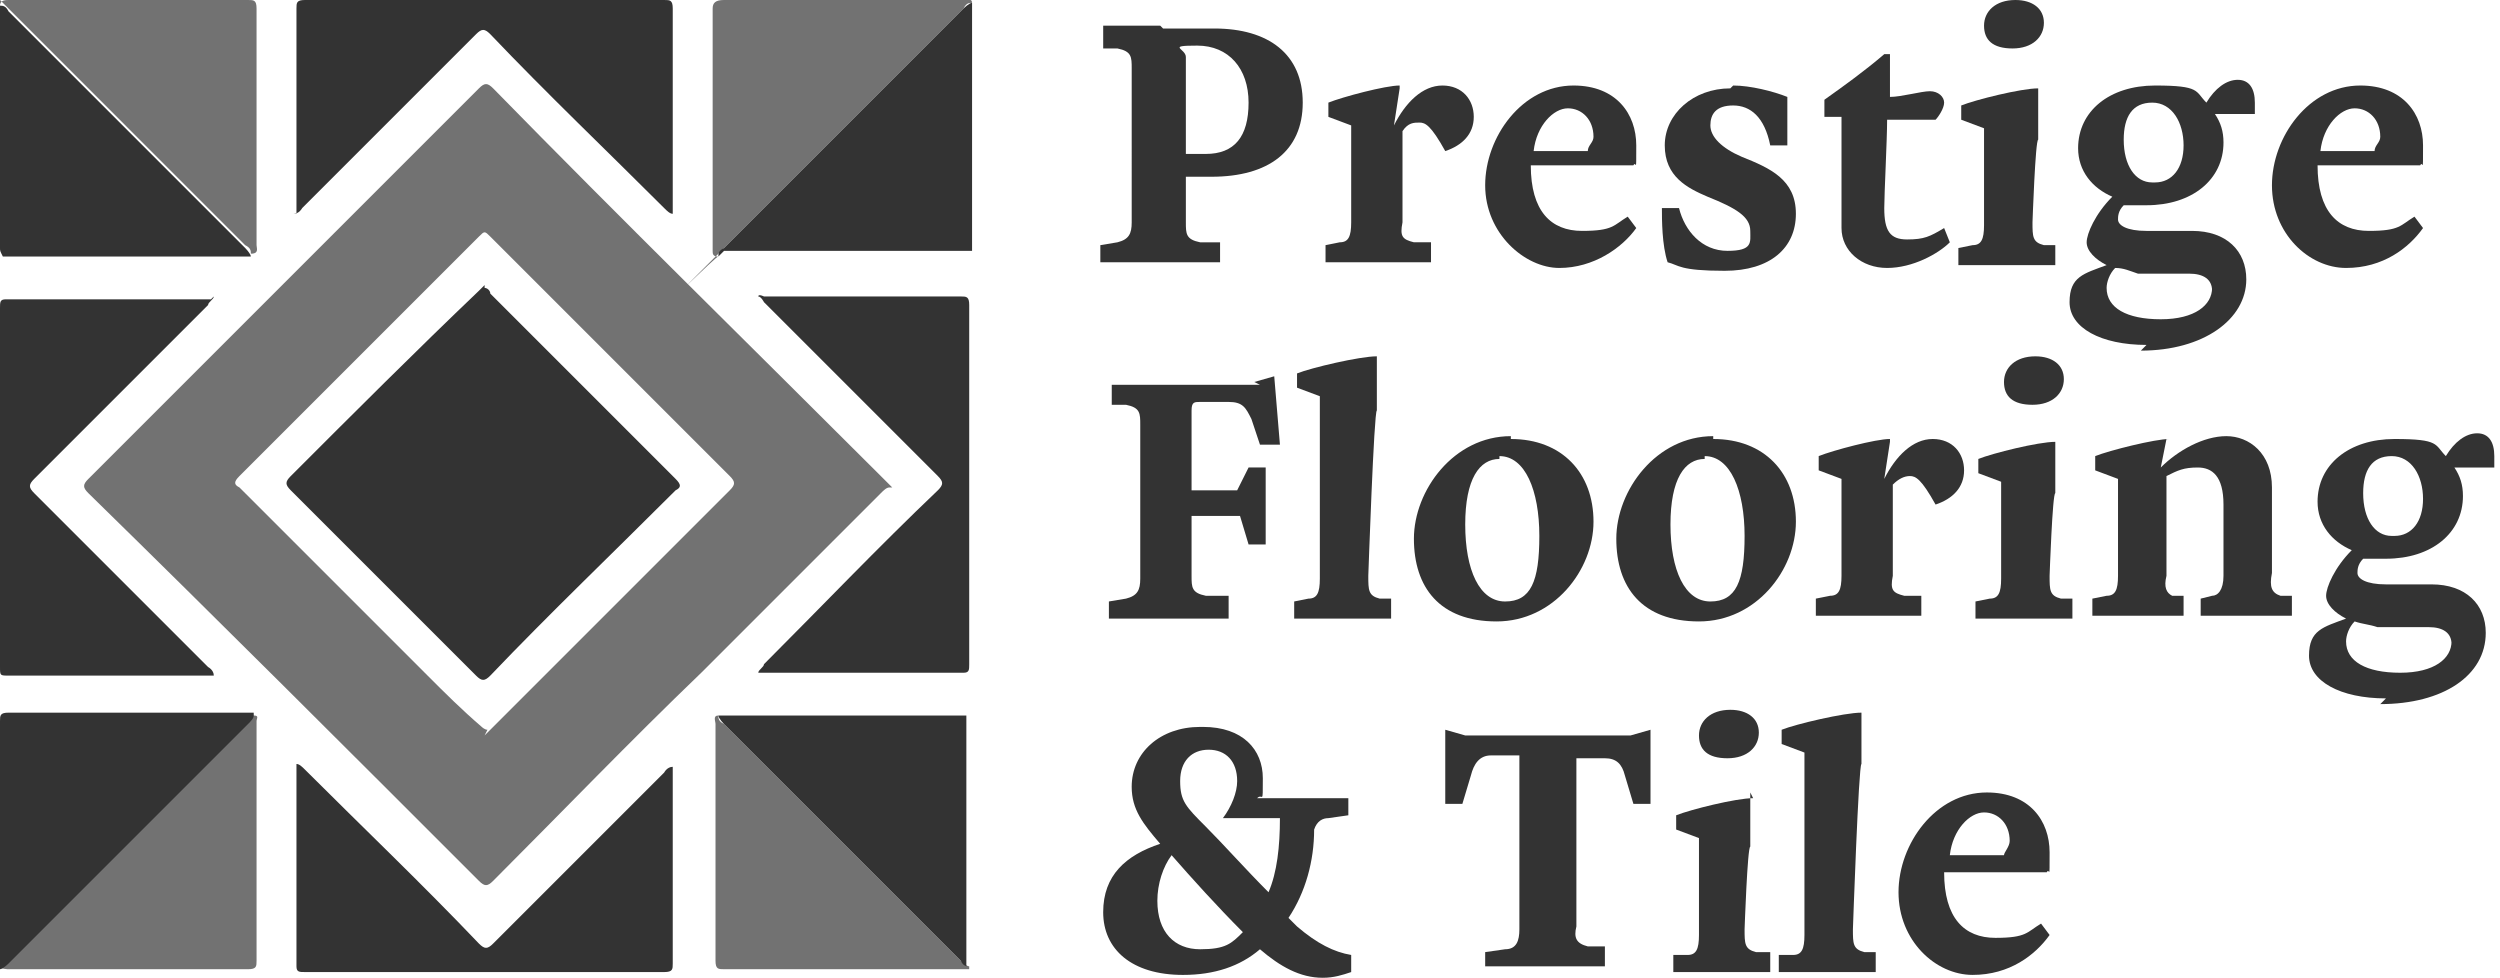
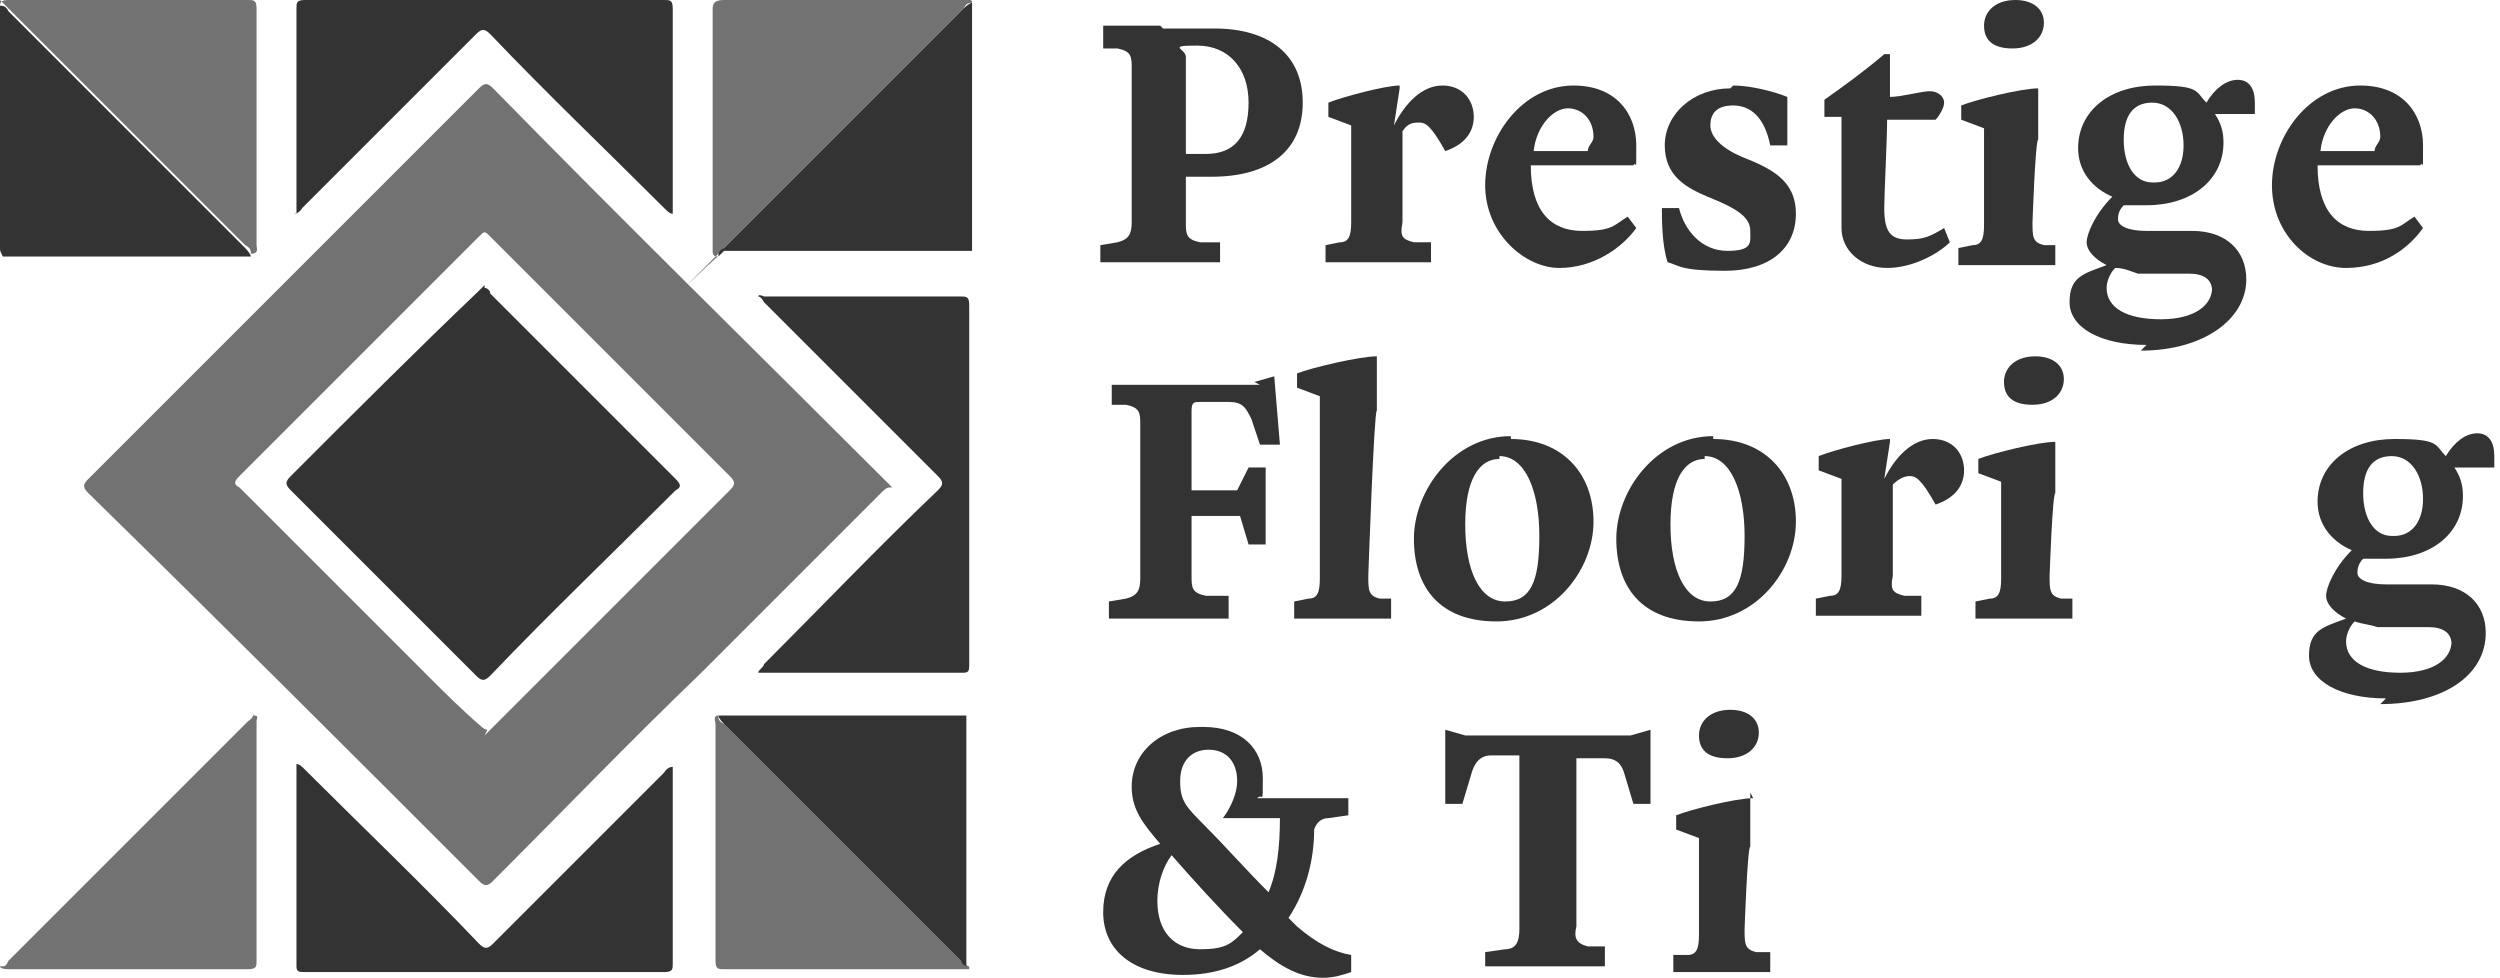
<svg xmlns="http://www.w3.org/2000/svg" version="1.1" viewBox="0 0 87.7 34.3">
  <defs>
    <style>
      .cls-1 {
        fill: #727272;
      }

      .cls-2 {
        fill: #333;
      }
    </style>
  </defs>
  <g>
    <g id="Layer_2">
      <g id="Layer_1-2">
        <g>
          <g>
            <path class="cls-1" d="M31.2,17.1c-.1,0-.2.1-.3.2-2.1,2.1-4.2,4.2-6.3,6.3-2.5,2.4-4.9,4.9-7.3,7.3-.2.2-.3.2-.5,0-4.6-4.6-9.1-9.1-13.7-13.6-.2-.2-.2-.3,0-.5C7.7,12.2,12.2,7.7,16.8,3.1c.2-.2.3-.2.5,0,4.5,4.6,9.1,9.1,13.7,13.7,0,0,.1.1.3.3h0ZM17,25.8c0,0,.1-.1.2-.2l8.4-8.4c.2-.2.2-.3,0-.5-2.8-2.8-5.6-5.6-8.4-8.4-.2-.2-.2-.2-.4,0-2.8,2.8-5.6,5.6-8.4,8.4-.2.2-.2.3,0,.4,2.2,2.2,4.4,4.4,6.6,6.6.6.6,1.2,1.2,1.9,1.8,0,0,.1.1.2.1h0Z" />
            <path class="cls-2" d="M26.6,23.6c0-.1.2-.2.2-.3,2-2,4-4.1,6.1-6.1.2-.2.2-.3,0-.5-2-2-4.1-4.1-6.1-6.1,0,0-.1-.2-.2-.2,0-.1.2,0,.2,0h6.9c.2,0,.3,0,.3.3v12.6c0,.2,0,.3-.2.3h-7.1s0,0,0,0h0Z" />
-             <path class="cls-2" d="M7.5,10.4c0,.1-.2.2-.2.3-2,2-4.1,4.1-6.1,6.1-.2.2-.2.3,0,.5,2,2,4,4,6.1,6.1,0,0,.2.1.2.3,0,0-.2,0-.2,0H.3c-.3,0-.3,0-.3-.3v-12.6c0-.2,0-.3.2-.3h7.1s0,0,.1,0Z" />
            <path class="cls-2" d="M10.4,7.5c0,0,0-.2,0-.3V.3c0-.2,0-.3.3-.3h12.6C23.5,0,23.6,0,23.6.3c0,2.3,0,4.7,0,7s0,.1,0,.2c-.1,0-.2-.1-.3-.2-2-2-4.1-4-6.1-6.1-.2-.2-.3-.2-.5,0-2,2-4,4-6.1,6.1,0,0-.1.2-.3.2h0Z" />
            <path class="cls-2" d="M23.6,26.6v7.2c0,.2,0,.3-.3.3h-12.6c-.2,0-.3,0-.3-.2v-7s0-.1,0-.1c.1,0,.2.1.3.2,2,2,4.1,4,6.1,6.1.2.2.3.2.5,0,2-2,4-4,6-6,0,0,.1-.2.3-.2h0Z" />
            <path class="cls-1" d="M0,.2C0,0,.2,0,.3,0h8.4c.2,0,.3,0,.3.3,0,2.8,0,5.6,0,8.3,0,.1.1.3-.2.3,0-.1,0-.2-.2-.3C5.9,5.9,3.1,3.1.3.3S.2.1,0,.2Z" />
            <path class="cls-1" d="M25.2,9c-.2,0-.2-.1-.2-.2V.3C25,.1,25.1,0,25.4,0c2.8,0,5.6,0,8.4,0,0,0,.3-.1.3.1-.1,0-.2,0-.3.2-2.8,2.8-5.6,5.6-8.4,8.4s-.2.2-.2.3h0Z" />
            <path class="cls-1" d="M8.9,25.1c.2,0,.1.1.1.2v8.4c0,.2,0,.3-.3.3H.3c0,0-.3,0-.3-.1.2,0,.2,0,.3-.2,2.8-2.8,5.6-5.6,8.4-8.4,0,0,.2-.1.2-.3h0Z" />
            <path class="cls-1" d="M34,33.9c0,0,0,.1,0,.1h-8.6c-.2,0-.3,0-.3-.3,0-2.8,0-5.5,0-8.3,0-.1-.1-.3.1-.3,0,.1,0,.2.2.3,2.8,2.8,5.6,5.6,8.3,8.3,0,0,.2.2.3.2h0Z" />
-             <path class="cls-2" d="M8.9,25.1c0,.1-.1.2-.2.3-2.8,2.8-5.6,5.6-8.4,8.4,0,0-.2.2-.3.2C0,33.8,0,33.8,0,33.7v-8.4C0,25.1,0,25,.3,25h8.5s0,0,.1,0h0Z" />
            <path class="cls-2" d="M25.2,9c0-.1,0-.2.2-.3,2.8-2.8,5.6-5.6,8.4-8.4,0,0,.2-.2.3-.2,0,0,0,.2,0,.2v8.3c0,0,0,.2,0,.2,0,0,0,0,0,0,0,0-.1,0-.2,0h-8.4s-.1,0-.1,0h0Z" />
            <path class="cls-2" d="M34,33.9c-.1,0-.2,0-.3-.2l-8.3-8.3c0,0-.2-.2-.2-.3.3,0,.7,0,1,0h7.4c.1,0,.2,0,.3,0,0,0,0,0,0,0,0,0,0,.1,0,.2v8.4c0,0,0,.1,0,.2h0Z" />
            <path class="cls-2" d="M0,.2c.1,0,.2,0,.3.2,2.8,2.8,5.6,5.6,8.3,8.3,0,0,.2.2.2.3-1.4,0-2.8,0-4.2,0s-3,0-4.5,0c0,0,0,0,0,0C0,8.8,0,8.8,0,8.7V.4C0,.3,0,.2,0,.2h0Z" />
            <path class="cls-1" d="M0,8.9s0,0,0,0c0,0-.1,0,0,0Z" />
            <path class="cls-1" d="M34,9s0,0,0,0c0,0,0,0,0,0,0,0,0,0,0,0h0Z" />
            <path class="cls-1" d="M34,25.1s0,0,0,0c0,0,0,0,0,0,0,0,0,0,0,0h0Z" />
            <path class="cls-2" d="M17,10.1c.1,0,.2.1.2.2.9.9,1.7,1.7,2.5,2.5,1.3,1.3,2.7,2.7,4,4,.2.2.2.3,0,.4-2.2,2.2-4.4,4.3-6.5,6.5-.2.2-.3.2-.5,0-2.2-2.2-4.3-4.3-6.5-6.5-.2-.2-.2-.3,0-.5,2.2-2.2,4.4-4.4,6.6-6.5,0,0,.1-.1.2-.2h0Z" />
          </g>
          <g>
            <path class="cls-2" d="M40.8,1c.6,0,1.3,0,1.8,0,1.9,0,3.1.9,3.1,2.6s-1.2,2.6-3.2,2.6h-.9v1.6c0,.4,0,.6.5.7h.7c0,.1,0,.7,0,.7h-4.2v-.6s.6-.1.6-.1c.4-.1.5-.3.5-.7V2.4c0-.4,0-.6-.5-.7h-.5c0-.1,0-.8,0-.8h2ZM41.7,5.4h.6c1,0,1.5-.6,1.5-1.8s-.7-2-1.8-2-.4.1-.4.4v3.4Z" />
            <path class="cls-2" d="M49.1,3.1l-.2,1.3c.4-.8,1-1.4,1.7-1.4s1.1.5,1.1,1.1-.4,1-1,1.2c-.5-.9-.7-1-.9-1s-.4,0-.6.3v3.2c-.1.5,0,.6.4.7h.6v.7h-3.7v-.6c0,0,.5-.1.5-.1.3,0,.4-.2.4-.7v-1s0-1.7,0-1.7c0-.3,0-.7,0-.7l-.8-.3v-.5c.5-.2,2-.6,2.5-.6h0Z" />
            <path class="cls-2" d="M55.2,3c1.5,0,2.2,1,2.2,2.1s0,.5-.1.7h-3.6c0,1.6.7,2.3,1.8,2.3s1.1-.2,1.6-.5l.3.4c-.5.7-1.5,1.4-2.7,1.4s-2.6-1.2-2.6-2.9,1.3-3.5,3.1-3.5h0ZM53.7,5.3h2c0-.2.2-.3.2-.5,0-.6-.4-1-.9-1s-1.1.6-1.2,1.5Z" />
            <path class="cls-2" d="M60.8,3c.6,0,1.4.2,1.9.4,0,.5,0,1.3,0,1.7h-.6c-.2-1-.7-1.4-1.3-1.4s-.8.3-.8.7.4.8,1.1,1.1c1,.4,1.9.8,1.9,2s-.9,2-2.5,2-1.6-.2-2-.3c-.2-.6-.2-1.5-.2-1.9h.6c.2.8.8,1.5,1.7,1.5s.8-.3.8-.7c0-.5-.5-.8-1.5-1.2-.7-.3-1.5-.7-1.5-1.8s1-2,2.3-2h0Z" />
            <path class="cls-2" d="M66.3,1.9v1.5c.4,0,1.1-.2,1.4-.2s.5.2.5.4-.2.5-.3.6h-1.7c0,.7-.1,2.6-.1,3.1,0,.8.2,1.1.8,1.1s.8-.1,1.3-.4l.2.5c-.4.4-1.3.9-2.2.9s-1.6-.6-1.6-1.4c0-.2,0-.8,0-1.2v-2.7s-.6,0-.6,0v-.6c.7-.5,1.4-1,2.1-1.6h.4,0Z" />
            <path class="cls-2" d="M71.5,3v1.9c-.1,0-.2,2.9-.2,2.9,0,.5,0,.7.4.8h.4c0,.1,0,.7,0,.7h-3.4v-.6c0,0,.5-.1.5-.1.3,0,.4-.2.4-.7v-.7s0-2,0-2c0-.3,0-.7,0-.7l-.8-.3v-.5c.5-.2,2.1-.6,2.7-.6h0ZM70.7,0c.6,0,1,.3,1,.8s-.4.9-1.1.9-1-.3-1-.8.4-.9,1.1-.9Z" />
            <path class="cls-2" d="M75.3,12.1c-1.6,0-2.7-.6-2.7-1.5s.5-1,1.3-1.3c-.4-.2-.7-.5-.7-.8s.3-1,.9-1.6c-.7-.3-1.2-.9-1.2-1.7,0-1.3,1.1-2.2,2.7-2.2s1.4.2,1.8.6c.3-.5.7-.8,1.1-.8s.6.3.6.8,0,.3,0,.4c-.7,0-1.1,0-1.4,0,.2.3.3.6.3,1,0,1.3-1.1,2.2-2.7,2.2s-.5,0-.8,0c-.2.2-.2.4-.2.5,0,.2.3.4,1,.4h1.6c1.2,0,1.9.7,1.9,1.7,0,1.4-1.5,2.5-3.7,2.5h0ZM77.6,10.2c0-.4-.3-.6-.8-.6h-1.8c-.3-.1-.5-.2-.8-.2-.2.2-.3.5-.3.7,0,.7.7,1.1,1.9,1.1s1.8-.5,1.8-1.1ZM75.6,6.4c.6,0,1-.5,1-1.3s-.4-1.5-1.1-1.5-1,.5-1,1.3c0,.9.4,1.5,1,1.5h0Z" />
            <path class="cls-2" d="M82.8,3c1.5,0,2.2,1,2.2,2.1s0,.5-.1.7h-3.6c0,1.6.7,2.3,1.8,2.3s1.1-.2,1.6-.5l.3.4c-.5.7-1.4,1.4-2.7,1.4s-2.6-1.2-2.6-2.9,1.3-3.5,3.1-3.5h0ZM81.3,5.3h2c0-.2.2-.3.2-.5,0-.6-.4-1-.9-1s-1.1.6-1.2,1.5Z" />
            <path class="cls-2" d="M44,13.4l.7-.2.2,2.4h-.7c0,0-.3-.9-.3-.9-.2-.4-.3-.6-.8-.6h-1c-.2,0-.3,0-.3.3v2.8c0,0,1.2,0,1.2,0,.2,0,.4,0,.4,0l.4-.8h.6v2.7h-.6l-.3-1s-.3,0-.4,0h-1.3s0,2.1,0,2.1c0,.4,0,.6.5.7h.8v.8h-4.2v-.6s.6-.1.6-.1c.4-.1.5-.3.5-.7v-5.4c0-.4,0-.6-.5-.7h-.5v-.7h5.2Z" />
            <path class="cls-2" d="M48.3,12.5v1.9c-.1,0-.3,5.8-.3,5.8,0,.5,0,.7.4.8h.4v.7h-3.4v-.6c0,0,.5-.1.5-.1.3,0,.4-.2.4-.7v-1s0-4.7,0-4.7c0-.2,0-.7,0-.7l-.8-.3v-.5c.5-.2,2.2-.6,2.8-.6Z" />
            <path class="cls-2" d="M53,15.4c1.8,0,2.9,1.2,2.9,2.9s-1.4,3.5-3.4,3.5-2.9-1.2-2.9-2.9,1.4-3.6,3.4-3.6h0ZM52.6,16.1c-.7,0-1.2.7-1.2,2.3s.5,2.7,1.4,2.7,1.2-.7,1.2-2.3-.5-2.8-1.4-2.8h0Z" />
            <path class="cls-2" d="M60.1,15.4c1.8,0,2.9,1.2,2.9,2.9s-1.4,3.5-3.4,3.5-2.9-1.2-2.9-2.9,1.4-3.6,3.4-3.6h0ZM59.8,16.1c-.7,0-1.2.7-1.2,2.3s.5,2.7,1.4,2.7,1.2-.7,1.2-2.3-.5-2.8-1.4-2.8h0Z" />
            <path class="cls-2" d="M66.3,15.5l-.2,1.3c.4-.8,1-1.4,1.7-1.4s1.1.5,1.1,1.1-.4,1-1,1.2c-.5-.9-.7-1-.9-1s-.4.1-.6.3v3.2c-.1.5,0,.6.4.7h.6v.7h-3.7v-.6c0,0,.5-.1.5-.1.3,0,.4-.2.4-.7v-1c0,0,0-1.7,0-1.7,0-.3,0-.7,0-.7l-.8-.3v-.5c.5-.2,2-.6,2.5-.6h0Z" />
            <path class="cls-2" d="M72.1,15.4v1.9c-.1,0-.2,2.9-.2,2.9,0,.5,0,.7.4.8h.4c0,.1,0,.7,0,.7h-3.4v-.6c0,0,.5-.1.5-.1.3,0,.4-.2.4-.7v-.7s0-2,0-2c0-.3,0-.7,0-.7l-.8-.3v-.5c.5-.2,2.1-.6,2.7-.6h0ZM71.4,12.5c.6,0,1,.3,1,.8s-.4.9-1.1.9-1-.3-1-.8.4-.9,1.1-.9Z" />
-             <path class="cls-2" d="M76,15.4l-.2,1c.6-.6,1.5-1.1,2.3-1.1s1.6.6,1.6,1.8v3c-.1.5,0,.7.3.8h.4v.7h-3.2v-.6c0,0,.4-.1.4-.1.2,0,.4-.2.4-.7v-.7s0-1.8,0-1.8c0-1-.4-1.3-.9-1.3s-.7.1-1.1.3v3.5c-.1.4,0,.6.2.7h.4v.7h-3.2v-.6c0,0,.5-.1.5-.1.3,0,.4-.2.4-.7v-1c0,0,0-1.7,0-1.7,0-.3,0-.7,0-.7l-.8-.3v-.5c.5-.2,2.1-.6,2.6-.6Z" />
            <path class="cls-2" d="M83.7,24.5c-1.6,0-2.7-.6-2.7-1.5s.5-1,1.3-1.3c-.4-.2-.7-.5-.7-.8s.3-1,.9-1.6c-.7-.3-1.2-.9-1.2-1.7,0-1.3,1.1-2.2,2.7-2.2s1.4.2,1.8.6c.3-.5.7-.8,1.1-.8s.6.3.6.8,0,.3,0,.4c-.7,0-1.1,0-1.4,0,.2.3.3.6.3,1,0,1.3-1.1,2.2-2.7,2.2s-.5,0-.8,0c-.2.2-.2.4-.2.5,0,.2.3.4,1,.4h1.6c1.2,0,1.9.7,1.9,1.7,0,1.5-1.5,2.5-3.7,2.5h0ZM86,22.6c0-.4-.3-.6-.8-.6h-1.8c-.3-.1-.5-.1-.8-.2-.2.2-.3.5-.3.7,0,.7.7,1.1,1.9,1.1s1.8-.5,1.8-1.1ZM84,18.8c.6,0,1-.5,1-1.3s-.4-1.5-1.1-1.5-1,.5-1,1.3c0,.9.4,1.5,1,1.5h0Z" />
            <path class="cls-2" d="M42.2,25.5c1.4,0,2.1.8,2.1,1.8s0,.5-.2.7h3.2v.6s-.7.1-.7.1c-.2,0-.4.1-.5.4,0,1.1-.3,2.2-.9,3.1.1.1.2.2.3.3.7.6,1.3.9,1.9,1v.6c-.3.1-.6.2-1,.2-.8,0-1.5-.4-2.2-1-.7.6-1.6.9-2.7.9-1.8,0-2.8-.9-2.8-2.2s.8-2,2-2.4c-.6-.7-1-1.2-1-2,0-1.2,1-2.1,2.4-2.1h0ZM43.6,32.7c-.9-.9-1.8-1.9-2.5-2.7-.3.4-.5,1-.5,1.6,0,1.1.6,1.7,1.5,1.7s1.1-.2,1.5-.6ZM44.5,31.3c.3-.7.4-1.6.4-2.6h-2c.3-.4.5-.9.5-1.3,0-.7-.4-1.1-1-1.1s-1,.4-1,1.1.2.9.9,1.6c.6.6,1.4,1.5,2.2,2.3h0Z" />
            <path class="cls-2" d="M52.1,34v-.6s.7-.1.7-.1c.4,0,.5-.3.5-.7v-5.5c0-.2,0-.4,0-.6h-1c-.4,0-.6.3-.7.7l-.3,1h-.6s0-2.6,0-2.6l.7.2h5.8l.7-.2v2.6s-.6,0-.6,0l-.3-1c-.1-.4-.3-.6-.7-.6h-1c0,.1,0,.3,0,.4v5.5c-.1.4,0,.6.4.7h.6c0,.1,0,.7,0,.7h-4.2Z" />
            <path class="cls-2" d="M61.4,27.8v1.9c-.1,0-.2,2.9-.2,2.9,0,.5,0,.7.4.8h.5c0,0,0,.7,0,.7h-3.4v-.6c0,0,.5,0,.5,0,.3,0,.4-.2.4-.7v-.7s0-2,0-2c0-.3,0-.7,0-.7l-.8-.3v-.5c.5-.2,2.1-.6,2.7-.6h0ZM60.7,24.9c.6,0,1,.3,1,.8s-.4.9-1.1.9-1-.3-1-.8.4-.9,1.1-.9Z" />
-             <path class="cls-2" d="M65.3,24.9v1.9c-.1,0-.3,5.8-.3,5.8,0,.5,0,.7.4.8h.4v.7h-3.4v-.6c0,0,.5,0,.5,0,.3,0,.4-.2.4-.7v-1s0-4.7,0-4.7c0-.2,0-.7,0-.7l-.8-.3v-.5c.5-.2,2.2-.6,2.8-.6h0Z" />
-             <path class="cls-2" d="M69.7,27.8c1.5,0,2.2,1,2.2,2.1s0,.5-.1.7h-3.6c0,1.6.7,2.3,1.8,2.3s1.1-.2,1.6-.5l.3.4c-.5.7-1.4,1.4-2.7,1.4s-2.6-1.2-2.6-2.9,1.3-3.5,3.1-3.5h0ZM68.3,30h2c0-.1.2-.3.2-.5,0-.6-.4-1-.9-1s-1.1.6-1.2,1.5Z" />
          </g>
        </g>
      </g>
    </g>
  </g>
</svg>